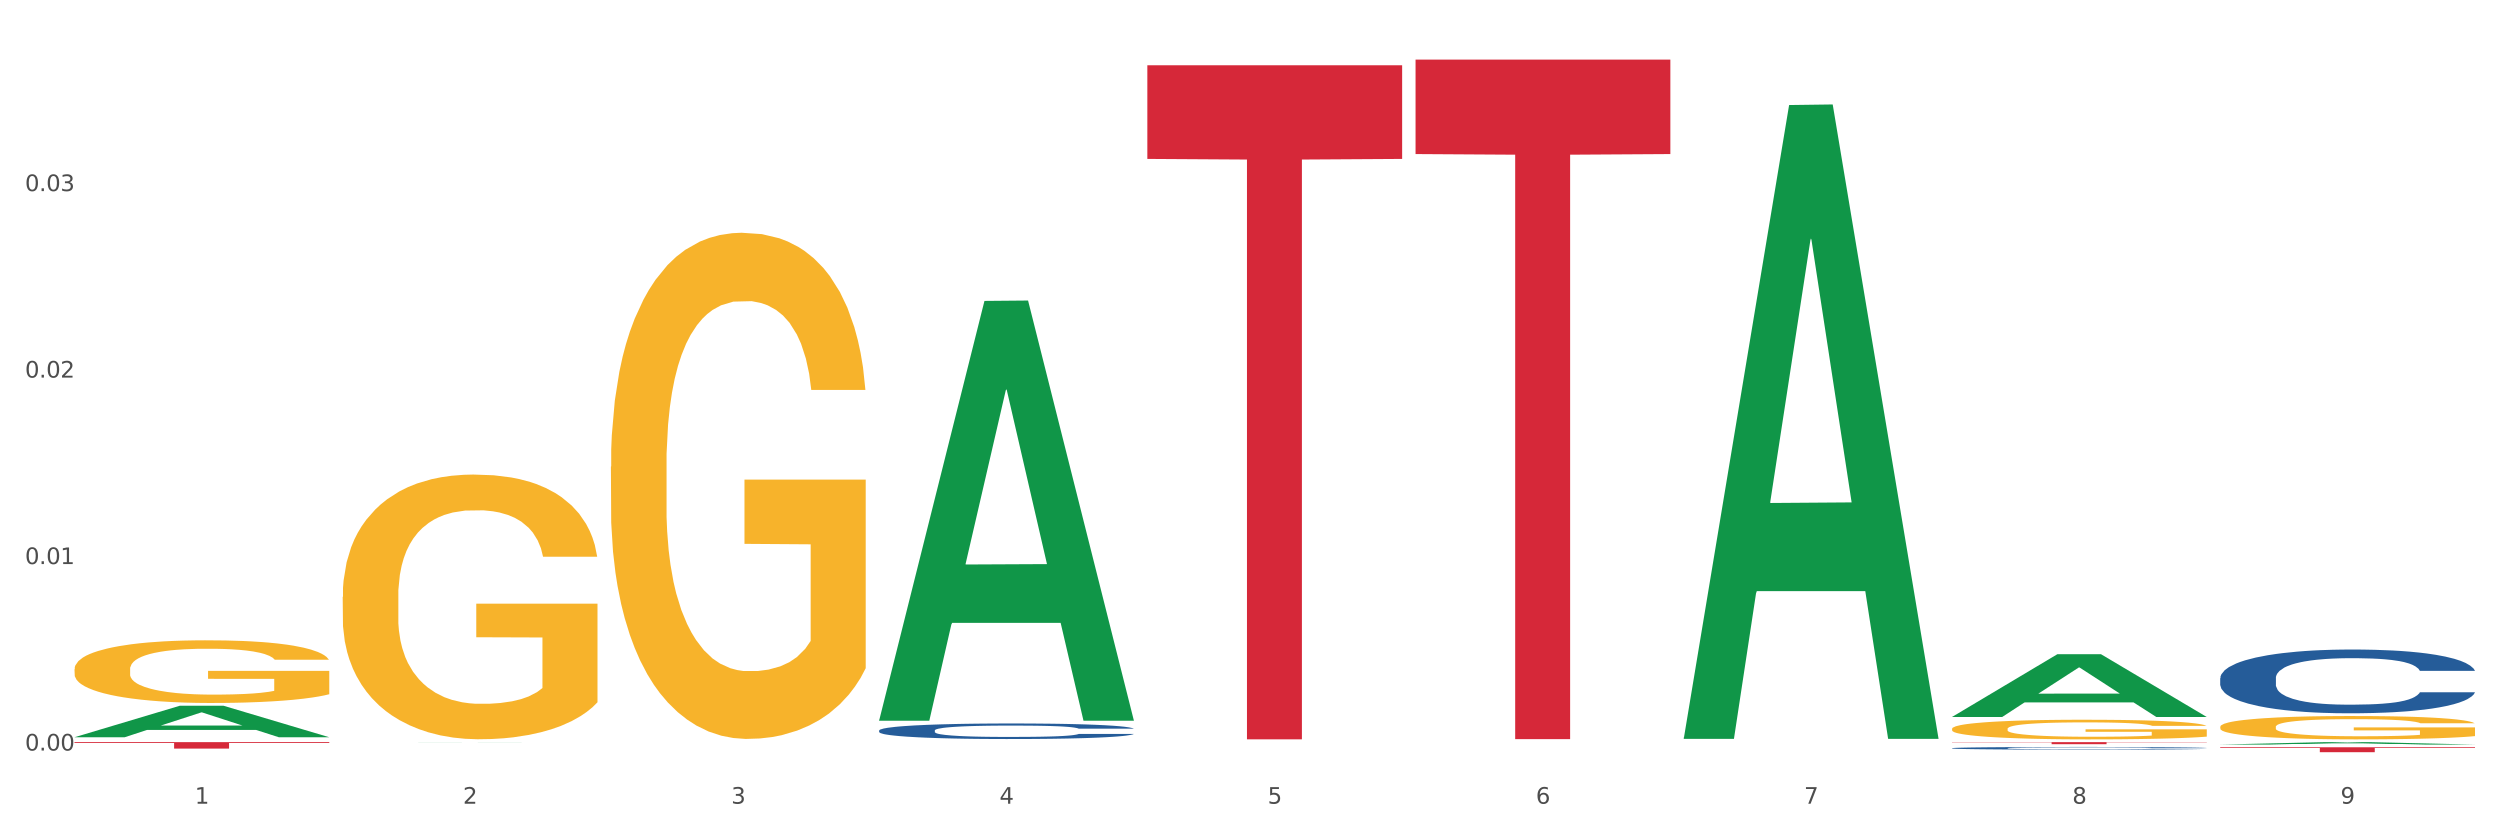
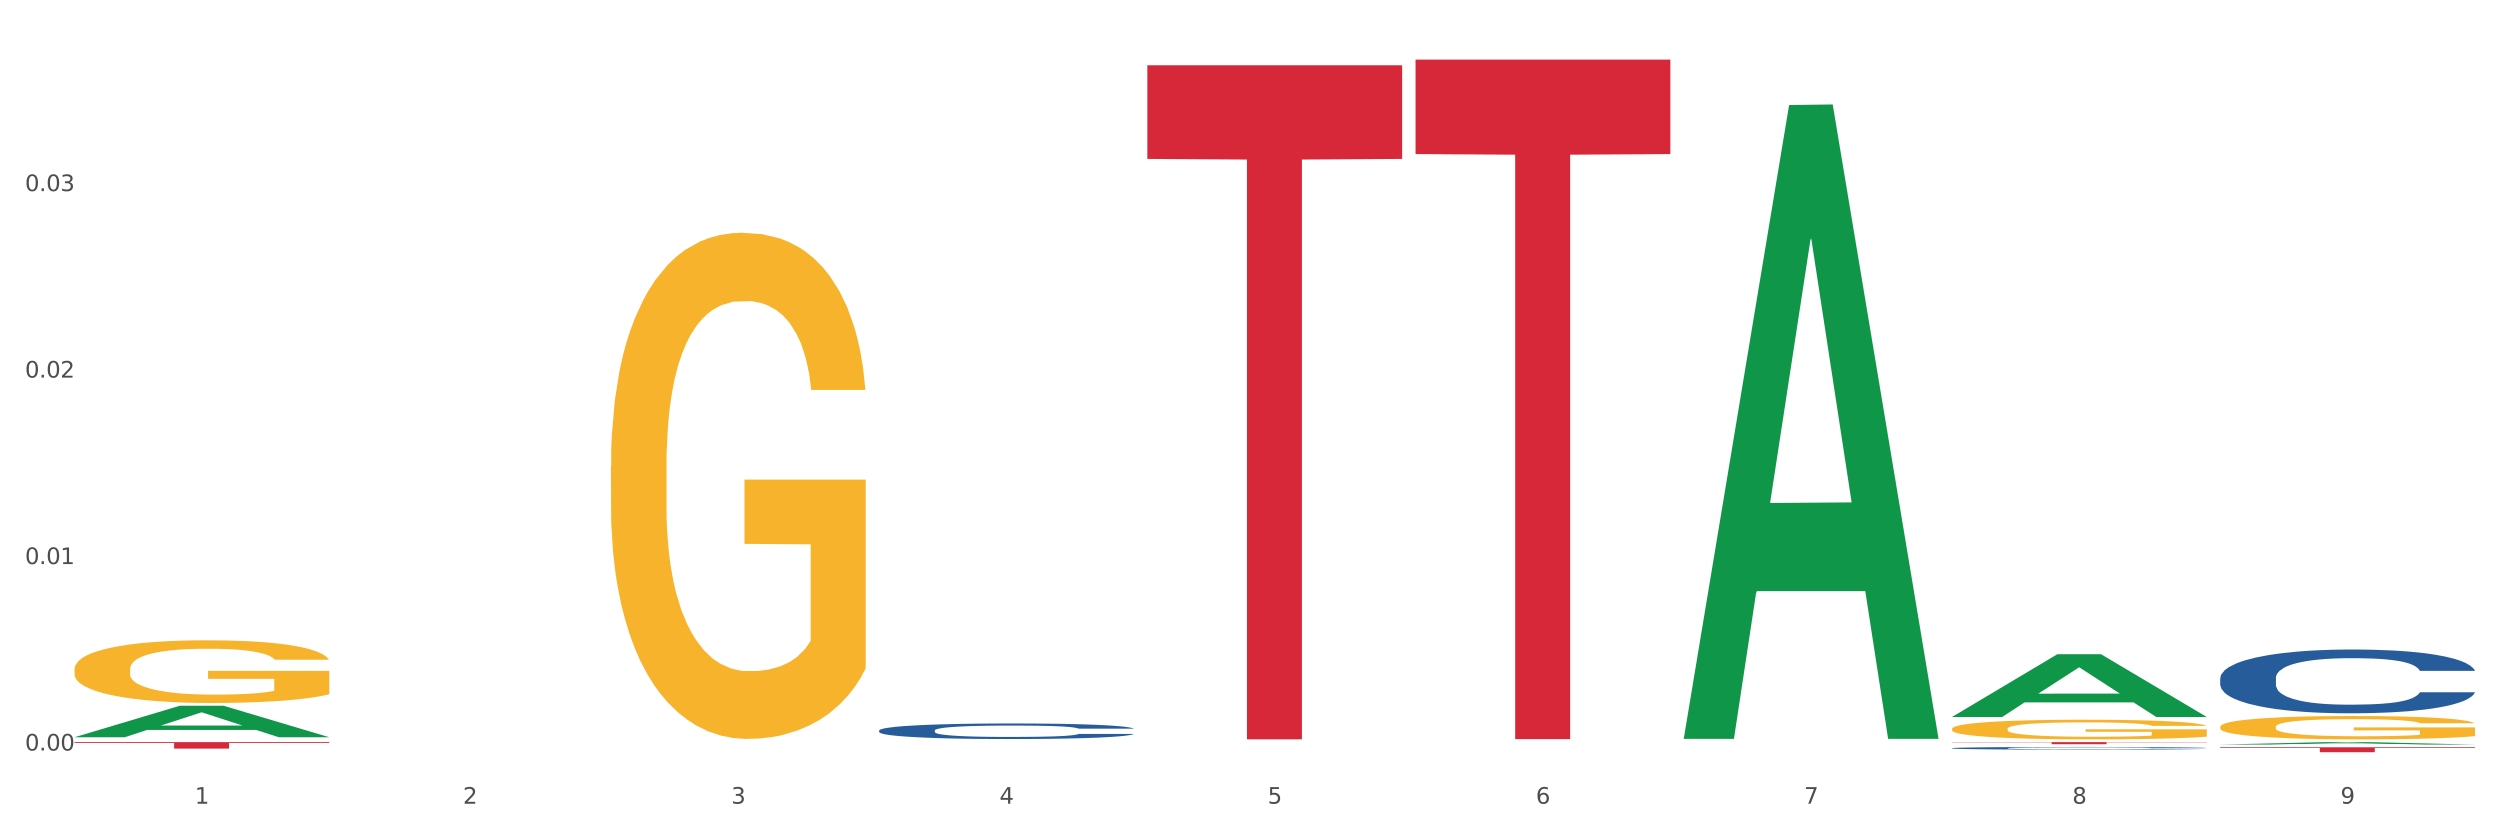
<svg xmlns="http://www.w3.org/2000/svg" xmlns:xlink="http://www.w3.org/1999/xlink" width="1080pt" height="360pt" viewBox="0 0 1080 360" version="1.1">
  <rect x="0" y="0" width="1080" height="360" fill="#333333" stroke="none" />
  <defs>
    <style type="text/css">*{stroke-linejoin: round; stroke-linecap: butt}</style>
  </defs>
  <g id="figure_1">
    <g id="patch_1">
      <path d="M 0 360  L 1080 360  L 1080 0  L 0 0  z " style="fill: #ffffff; stroke: #ffffff; stroke-linejoin: miter" />
    </g>
    <g id="axes_1">
      <g id="matplotlib.axis_1">
        <g id="xtick_1">
          <g id="text_1">
            <g style="fill: #4d4d4d" transform="translate(84.159 347.204) scale(0.096 -0.096)">
              <defs>
                <path id="DejaVuSans-31" d="M 794 531  L 1825 531  L 1825 4091  L 703 3866  L 703 4441  L 1819 4666  L 2450 4666  L 2450 531  L 3481 531  L 3481 0  L 794 0  L 794 531  z " transform="scale(0.016)" />
              </defs>
              <use xlink:href="#DejaVuSans-31" />
            </g>
          </g>
        </g>
        <g id="xtick_2">
          <g id="text_2">
            <g style="fill: #4d4d4d" transform="translate(200.027 347.204) scale(0.096 -0.096)">
              <defs>
                <path id="DejaVuSans-32" d="M 1228 531  L 3431 531  L 3431 0  L 469 0  L 469 531  Q 828 903 1448 1529  Q 2069 2156 2228 2338  Q 2531 2678 2651 2914  Q 2772 3150 2772 3378  Q 2772 3750 2511 3984  Q 2250 4219 1831 4219  Q 1534 4219 1204 4116  Q 875 4013 500 3803  L 500 4441  Q 881 4594 1212 4672  Q 1544 4750 1819 4750  Q 2544 4750 2975 4387  Q 3406 4025 3406 3419  Q 3406 3131 3298 2873  Q 3191 2616 2906 2266  Q 2828 2175 2409 1742  Q 1991 1309 1228 531  z " transform="scale(0.016)" />
              </defs>
              <use xlink:href="#DejaVuSans-32" />
            </g>
          </g>
        </g>
        <g id="xtick_3">
          <g id="text_3">
            <g style="fill: #4d4d4d" transform="translate(315.896 347.204) scale(0.096 -0.096)">
              <defs>
                <path id="DejaVuSans-33" d="M 2597 2516  Q 3050 2419 3304 2112  Q 3559 1806 3559 1356  Q 3559 666 3084 287  Q 2609 -91 1734 -91  Q 1441 -91 1130 -33  Q 819 25 488 141  L 488 750  Q 750 597 1062 519  Q 1375 441 1716 441  Q 2309 441 2620 675  Q 2931 909 2931 1356  Q 2931 1769 2642 2001  Q 2353 2234 1838 2234  L 1294 2234  L 1294 2753  L 1863 2753  Q 2328 2753 2575 2939  Q 2822 3125 2822 3475  Q 2822 3834 2567 4026  Q 2313 4219 1838 4219  Q 1578 4219 1281 4162  Q 984 4106 628 3988  L 628 4550  Q 988 4650 1302 4700  Q 1616 4750 1894 4750  Q 2613 4750 3031 4423  Q 3450 4097 3450 3541  Q 3450 3153 3228 2886  Q 3006 2619 2597 2516  z " transform="scale(0.016)" />
              </defs>
              <use xlink:href="#DejaVuSans-33" />
            </g>
          </g>
        </g>
        <g id="xtick_4">
          <g id="text_4">
            <g style="fill: #4d4d4d" transform="translate(431.765 347.204) scale(0.096 -0.096)">
              <defs>
                <path id="DejaVuSans-34" d="M 2419 4116  L 825 1625  L 2419 1625  L 2419 4116  z M 2253 4666  L 3047 4666  L 3047 1625  L 3713 1625  L 3713 1100  L 3047 1100  L 3047 0  L 2419 0  L 2419 1100  L 313 1100  L 313 1709  L 2253 4666  z " transform="scale(0.016)" />
              </defs>
              <use xlink:href="#DejaVuSans-34" />
            </g>
          </g>
        </g>
        <g id="xtick_5">
          <g id="text_5">
            <g style="fill: #4d4d4d" transform="translate(547.634 347.204) scale(0.096 -0.096)">
              <defs>
                <path id="DejaVuSans-35" d="M 691 4666  L 3169 4666  L 3169 4134  L 1269 4134  L 1269 2991  Q 1406 3038 1543 3061  Q 1681 3084 1819 3084  Q 2600 3084 3056 2656  Q 3513 2228 3513 1497  Q 3513 744 3044 326  Q 2575 -91 1722 -91  Q 1428 -91 1123 -41  Q 819 9 494 109  L 494 744  Q 775 591 1075 516  Q 1375 441 1709 441  Q 2250 441 2565 725  Q 2881 1009 2881 1497  Q 2881 1984 2565 2268  Q 2250 2553 1709 2553  Q 1456 2553 1204 2497  Q 953 2441 691 2322  L 691 4666  z " transform="scale(0.016)" />
              </defs>
              <use xlink:href="#DejaVuSans-35" />
            </g>
          </g>
        </g>
        <g id="xtick_6">
          <g id="text_6">
            <g style="fill: #4d4d4d" transform="translate(663.502 347.204) scale(0.096 -0.096)">
              <defs>
                <path id="DejaVuSans-36" d="M 2113 2584  Q 1688 2584 1439 2293  Q 1191 2003 1191 1497  Q 1191 994 1439 701  Q 1688 409 2113 409  Q 2538 409 2786 701  Q 3034 994 3034 1497  Q 3034 2003 2786 2293  Q 2538 2584 2113 2584  z M 3366 4563  L 3366 3988  Q 3128 4100 2886 4159  Q 2644 4219 2406 4219  Q 1781 4219 1451 3797  Q 1122 3375 1075 2522  Q 1259 2794 1537 2939  Q 1816 3084 2150 3084  Q 2853 3084 3261 2657  Q 3669 2231 3669 1497  Q 3669 778 3244 343  Q 2819 -91 2113 -91  Q 1303 -91 875 529  Q 447 1150 447 2328  Q 447 3434 972 4092  Q 1497 4750 2381 4750  Q 2619 4750 2861 4703  Q 3103 4656 3366 4563  z " transform="scale(0.016)" />
              </defs>
              <use xlink:href="#DejaVuSans-36" />
            </g>
          </g>
        </g>
        <g id="xtick_7">
          <g id="text_7">
            <g style="fill: #4d4d4d" transform="translate(779.371 347.204) scale(0.096 -0.096)">
              <defs>
                <path id="DejaVuSans-37" d="M 525 4666  L 3525 4666  L 3525 4397  L 1831 0  L 1172 0  L 2766 4134  L 525 4134  L 525 4666  z " transform="scale(0.016)" />
              </defs>
              <use xlink:href="#DejaVuSans-37" />
            </g>
          </g>
        </g>
        <g id="xtick_8">
          <g id="text_8">
            <g style="fill: #4d4d4d" transform="translate(895.24 347.204) scale(0.096 -0.096)">
              <defs>
                <path id="DejaVuSans-38" d="M 2034 2216  Q 1584 2216 1326 1975  Q 1069 1734 1069 1313  Q 1069 891 1326 650  Q 1584 409 2034 409  Q 2484 409 2743 651  Q 3003 894 3003 1313  Q 3003 1734 2745 1975  Q 2488 2216 2034 2216  z M 1403 2484  Q 997 2584 770 2862  Q 544 3141 544 3541  Q 544 4100 942 4425  Q 1341 4750 2034 4750  Q 2731 4750 3128 4425  Q 3525 4100 3525 3541  Q 3525 3141 3298 2862  Q 3072 2584 2669 2484  Q 3125 2378 3379 2068  Q 3634 1759 3634 1313  Q 3634 634 3220 271  Q 2806 -91 2034 -91  Q 1263 -91 848 271  Q 434 634 434 1313  Q 434 1759 690 2068  Q 947 2378 1403 2484  z M 1172 3481  Q 1172 3119 1398 2916  Q 1625 2713 2034 2713  Q 2441 2713 2670 2916  Q 2900 3119 2900 3481  Q 2900 3844 2670 4047  Q 2441 4250 2034 4250  Q 1625 4250 1398 4047  Q 1172 3844 1172 3481  z " transform="scale(0.016)" />
              </defs>
              <use xlink:href="#DejaVuSans-38" />
            </g>
          </g>
        </g>
        <g id="xtick_9">
          <g id="text_9">
            <g style="fill: #4d4d4d" transform="translate(1011.108 347.204) scale(0.096 -0.096)">
              <defs>
                <path id="DejaVuSans-39" d="M 703 97  L 703 672  Q 941 559 1184 500  Q 1428 441 1663 441  Q 2288 441 2617 861  Q 2947 1281 2994 2138  Q 2813 1869 2534 1725  Q 2256 1581 1919 1581  Q 1219 1581 811 2004  Q 403 2428 403 3163  Q 403 3881 828 4315  Q 1253 4750 1959 4750  Q 2769 4750 3195 4129  Q 3622 3509 3622 2328  Q 3622 1225 3098 567  Q 2575 -91 1691 -91  Q 1453 -91 1209 -44  Q 966 3 703 97  z M 1959 2075  Q 2384 2075 2632 2365  Q 2881 2656 2881 3163  Q 2881 3666 2632 3958  Q 2384 4250 1959 4250  Q 1534 4250 1286 3958  Q 1038 3666 1038 3163  Q 1038 2656 1286 2365  Q 1534 2075 1959 2075  z " transform="scale(0.016)" />
              </defs>
              <use xlink:href="#DejaVuSans-39" />
            </g>
          </g>
        </g>
        <g id="xtick_10" />
        <g id="xtick_11" />
        <g id="xtick_12" />
        <g id="xtick_13" />
        <g id="xtick_14" />
        <g id="xtick_15" />
        <g id="xtick_16" />
        <g id="xtick_17" />
      </g>
      <g id="matplotlib.axis_2">
        <g id="ytick_1">
          <g id="text_10">
            <g style="fill: #4d4d4d" transform="translate(10.8 324.235) scale(0.096 -0.096)">
              <defs>
                <path id="DejaVuSans-30" d="M 2034 4250  Q 1547 4250 1301 3770  Q 1056 3291 1056 2328  Q 1056 1369 1301 889  Q 1547 409 2034 409  Q 2525 409 2770 889  Q 3016 1369 3016 2328  Q 3016 3291 2770 3770  Q 2525 4250 2034 4250  z M 2034 4750  Q 2819 4750 3233 4129  Q 3647 3509 3647 2328  Q 3647 1150 3233 529  Q 2819 -91 2034 -91  Q 1250 -91 836 529  Q 422 1150 422 2328  Q 422 3509 836 4129  Q 1250 4750 2034 4750  z " transform="scale(0.016)" />
                <path id="DejaVuSans-2e" d="M 684 794  L 1344 794  L 1344 0  L 684 0  L 684 794  z " transform="scale(0.016)" />
              </defs>
              <use xlink:href="#DejaVuSans-30" />
              <use xlink:href="#DejaVuSans-2e" transform="translate(63.623 0)" />
              <use xlink:href="#DejaVuSans-30" transform="translate(95.41 0)" />
              <use xlink:href="#DejaVuSans-30" transform="translate(159.033 0)" />
            </g>
          </g>
        </g>
        <g id="ytick_2">
          <g id="text_11">
            <g style="fill: #4d4d4d" transform="translate(10.8 243.677) scale(0.096 -0.096)">
              <use xlink:href="#DejaVuSans-30" />
              <use xlink:href="#DejaVuSans-2e" transform="translate(63.623 0)" />
              <use xlink:href="#DejaVuSans-30" transform="translate(95.41 0)" />
              <use xlink:href="#DejaVuSans-31" transform="translate(159.033 0)" />
            </g>
          </g>
        </g>
        <g id="ytick_3">
          <g id="text_12">
            <g style="fill: #4d4d4d" transform="translate(10.8 163.12) scale(0.096 -0.096)">
              <use xlink:href="#DejaVuSans-30" />
              <use xlink:href="#DejaVuSans-2e" transform="translate(63.623 0)" />
              <use xlink:href="#DejaVuSans-30" transform="translate(95.41 0)" />
              <use xlink:href="#DejaVuSans-32" transform="translate(159.033 0)" />
            </g>
          </g>
        </g>
        <g id="ytick_4">
          <g id="text_13">
            <g style="fill: #4d4d4d" transform="translate(10.8 82.562) scale(0.096 -0.096)">
              <use xlink:href="#DejaVuSans-30" />
              <use xlink:href="#DejaVuSans-2e" transform="translate(63.623 0)" />
              <use xlink:href="#DejaVuSans-30" transform="translate(95.41 0)" />
              <use xlink:href="#DejaVuSans-33" transform="translate(159.033 0)" />
            </g>
          </g>
        </g>
        <g id="ytick_5" />
        <g id="ytick_6" />
        <g id="ytick_7" />
        <g id="ytick_8" />
      </g>
      <g id="PolyCollection_1">
        <path d="M 32.175 318.47  L 32.288 318.457  L 77.68 304.883  L 96.518 304.87  L 142.25 318.495  L 120.462 318.495  L 110.589 315.323  L 63.722 315.323  L 63.382 315.374  L 53.85 318.495  L 32.175 318.495  L 32.175 318.47  L 69.623 313.429  L 104.689 313.416  L 87.326 307.774  L 87.099 307.749  L 86.872 307.787  L 69.51 313.416  L 69.623 313.429  L 32.175 318.47  z " clip-path="url(#p5bbc7c3bd9)" style="fill: #109648" />
        <path d="M 263.912 201.595  L 264.042 201.395  L 264.042 194.206  L 264.302 188.015  L 265.602 173.037  L 267.551 160.655  L 268.981 154.065  L 270.41 148.673  L 272.1 143.281  L 274.179 137.689  L 277.948 129.501  L 280.287 125.307  L 283.146 120.914  L 288.345 114.523  L 292.114 110.929  L 296.012 107.933  L 302.38 104.338  L 306.539 102.741  L 310.958 101.542  L 316.286 100.744  L 320.315 100.544  L 329.152 101.143  L 336.689 102.94  L 340.328 104.338  L 345.007 106.735  L 347.476 108.332  L 351.505 111.528  L 355.663 115.721  L 358.523 119.316  L 362.811 126.106  L 366.06 132.896  L 369.049 141.284  L 370.609 147.075  L 371.778 152.467  L 372.818 158.658  L 373.858 168.444  L 350.465 168.444  L 349.555 161.454  L 348.126 154.864  L 346.047 148.473  L 344.227 144.479  L 341.108 139.486  L 338.249 136.291  L 335.26 133.895  L 331.621 131.898  L 328.762 130.899  L 324.733 130.1  L 316.806 130.3  L 311.477 131.898  L 307.839 133.895  L 305.499 135.692  L 303.42 137.689  L 301.081 140.485  L 298.352 144.679  L 296.402 148.473  L 294.453 153.266  L 292.893 158.059  L 291.464 163.651  L 290.294 169.642  L 289.384 175.833  L 288.605 183.421  L 287.955 196.003  L 287.955 223.363  L 288.215 229.553  L 288.865 237.741  L 289.644 243.932  L 290.944 251.321  L 292.114 256.314  L 294.323 263.503  L 296.792 269.494  L 298.741 273.289  L 300.691 276.484  L 304.07 280.878  L 307.839 284.472  L 311.088 286.669  L 315.506 288.666  L 318.495 289.465  L 321.094 289.864  L 327.462 289.864  L 332.011 289.265  L 337.079 287.867  L 340.978 286.07  L 344.227 283.873  L 347.866 280.278  L 350.205 276.883  L 350.205 235.145  L 321.614 234.945  L 321.614 207.186  L 373.988 207.186  L 373.988 288.666  L 371.778 292.86  L 369.309 296.654  L 366.71 300.049  L 362.811 304.243  L 358.133 308.237  L 353.974 311.033  L 349.555 313.429  L 344.357 315.626  L 337.599 317.623  L 333.44 318.422  L 328.242 319.021  L 322.134 319.221  L 316.806 318.822  L 311.607 317.823  L 306.149 316.026  L 300.821 313.429  L 296.792 310.833  L 292.763 307.638  L 288.475 303.444  L 285.096 299.45  L 282.497 295.855  L 279.637 291.262  L 276.518 285.271  L 274.179 279.879  L 272.1 274.287  L 269.891 267.098  L 268.331 260.907  L 266.772 253.119  L 265.862 247.327  L 264.822 238.34  L 264.042 225.759  L 263.912 201.595  z " clip-path="url(#p5bbc7c3bd9)" style="fill: #f7b32b" />
        <path d="M 843.256 314.847  L 843.386 314.839  L 843.386 314.561  L 843.646 314.321  L 844.945 313.74  L 846.895 313.26  L 848.324 313.004  L 849.754 312.795  L 851.443 312.586  L 853.523 312.369  L 857.292 312.051  L 859.631 311.889  L 862.49 311.718  L 867.688 311.471  L 871.457 311.331  L 875.356 311.215  L 881.724 311.076  L 885.883 311.014  L 890.301 310.967  L 895.629 310.936  L 899.658 310.928  L 908.495 310.952  L 916.033 311.021  L 919.672 311.076  L 924.35 311.169  L 926.82 311.23  L 930.848 311.354  L 935.007 311.517  L 937.866 311.656  L 942.155 311.92  L 945.404 312.183  L 948.393 312.508  L 949.952 312.733  L 951.122 312.942  L 952.162 313.182  L 953.201 313.562  L 929.809 313.562  L 928.899 313.291  L 927.469 313.035  L 925.39 312.787  L 923.571 312.632  L 920.452 312.439  L 917.593 312.315  L 914.604 312.222  L 910.965 312.144  L 908.106 312.106  L 904.077 312.075  L 896.149 312.082  L 890.821 312.144  L 887.182 312.222  L 884.843 312.291  L 882.764 312.369  L 880.424 312.477  L 877.695 312.64  L 875.746 312.787  L 873.796 312.973  L 872.237 313.159  L 870.807 313.376  L 869.638 313.608  L 868.728 313.848  L 867.948 314.142  L 867.298 314.63  L 867.298 315.691  L 867.558 315.931  L 868.208 316.249  L 868.988 316.489  L 870.287 316.776  L 871.457 316.969  L 873.666 317.248  L 876.136 317.48  L 878.085 317.628  L 880.034 317.751  L 883.413 317.922  L 887.182 318.061  L 890.431 318.146  L 894.85 318.224  L 897.839 318.255  L 900.438 318.27  L 906.806 318.27  L 911.355 318.247  L 916.423 318.193  L 920.322 318.123  L 923.571 318.038  L 927.21 317.899  L 929.549 317.767  L 929.549 316.148  L 900.958 316.141  L 900.958 315.064  L 953.331 315.064  L 953.331 318.224  L 951.122 318.386  L 948.653 318.534  L 946.054 318.665  L 942.155 318.828  L 937.476 318.983  L 933.318 319.091  L 928.899 319.184  L 923.701 319.269  L 916.943 319.347  L 912.784 319.378  L 907.586 319.401  L 901.478 319.409  L 896.149 319.393  L 890.951 319.355  L 885.493 319.285  L 880.164 319.184  L 876.136 319.084  L 872.107 318.96  L 867.818 318.797  L 864.439 318.642  L 861.84 318.503  L 858.981 318.325  L 855.862 318.092  L 853.523 317.883  L 851.443 317.666  L 849.234 317.387  L 847.675 317.147  L 846.115 316.845  L 845.205 316.621  L 844.166 316.272  L 843.386 315.784  L 843.256 314.847  z " clip-path="url(#p5bbc7c3bd9)" style="fill: #f7b32b" />
        <path d="M 959.125 313.982  L 959.255 313.973  L 959.255 313.641  L 959.515 313.355  L 960.814 312.664  L 962.764 312.093  L 964.193 311.789  L 965.623 311.54  L 967.312 311.292  L 969.391 311.034  L 973.16 310.656  L 975.5 310.462  L 978.359 310.26  L 983.557 309.965  L 987.326 309.799  L 991.225 309.661  L 997.593 309.495  L 1001.751 309.421  L 1006.17 309.366  L 1011.498 309.329  L 1015.527 309.32  L 1024.364 309.347  L 1031.902 309.43  L 1035.541 309.495  L 1040.219 309.605  L 1042.688 309.679  L 1046.717 309.827  L 1050.876 310.02  L 1053.735 310.186  L 1058.024 310.499  L 1061.273 310.812  L 1064.262 311.199  L 1065.821 311.467  L 1066.991 311.715  L 1068.03 312.001  L 1069.07 312.452  L 1045.677 312.452  L 1044.768 312.13  L 1043.338 311.826  L 1041.259 311.531  L 1039.439 311.347  L 1036.32 311.117  L 1033.461 310.969  L 1030.472 310.859  L 1026.833 310.766  L 1023.974 310.72  L 1019.946 310.683  L 1012.018 310.693  L 1006.69 310.766  L 1003.051 310.859  L 1000.712 310.941  L 998.632 311.034  L 996.293 311.163  L 993.564 311.356  L 991.614 311.531  L 989.665 311.752  L 988.106 311.973  L 986.676 312.231  L 985.506 312.508  L 984.597 312.793  L 983.817 313.144  L 983.167 313.724  L 983.167 314.986  L 983.427 315.272  L 984.077 315.65  L 984.857 315.935  L 986.156 316.276  L 987.326 316.506  L 989.535 316.838  L 992.004 317.115  L 993.954 317.29  L 995.903 317.437  L 999.282 317.64  L 1003.051 317.806  L 1006.3 317.907  L 1010.718 317.999  L 1013.708 318.036  L 1016.307 318.054  L 1022.675 318.054  L 1027.223 318.027  L 1032.292 317.962  L 1036.19 317.879  L 1039.439 317.778  L 1043.078 317.612  L 1045.418 317.455  L 1045.418 315.53  L 1016.827 315.521  L 1016.827 314.24  L 1069.2 314.24  L 1069.2 317.999  L 1066.991 318.193  L 1064.521 318.368  L 1061.922 318.524  L 1058.024 318.718  L 1053.345 318.902  L 1049.186 319.031  L 1044.768 319.142  L 1039.569 319.243  L 1032.811 319.335  L 1028.653 319.372  L 1023.454 319.4  L 1017.346 319.409  L 1012.018 319.39  L 1006.82 319.344  L 1001.361 319.261  L 996.033 319.142  L 992.004 319.022  L 987.976 318.874  L 983.687 318.681  L 980.308 318.497  L 977.709 318.331  L 974.85 318.119  L 971.731 317.842  L 969.391 317.594  L 967.312 317.336  L 965.103 317.004  L 963.543 316.718  L 961.984 316.359  L 961.074 316.092  L 960.034 315.677  L 959.255 315.097  L 959.125 313.982  z " clip-path="url(#p5bbc7c3bd9)" style="fill: #f7b32b" />
        <path d="M 959.125 292.97  L 959.255 292.945  L 959.255 292.241  L 959.645 291.285  L 961.076 289.524  L 962.898 288.19  L 966.021 286.631  L 967.712 285.977  L 969.924 285.247  L 974.478 284.065  L 979.683 283.058  L 983.326 282.505  L 986.058 282.153  L 992.173 281.524  L 995.686 281.247  L 999.33 281.021  L 1002.452 280.87  L 1007.657 280.693  L 1011.82 280.618  L 1016.635 280.593  L 1020.668 280.618  L 1026.003 280.719  L 1033.809 281.021  L 1036.802 281.197  L 1040.835 281.499  L 1044.999 281.901  L 1048.382 282.304  L 1052.285 282.882  L 1056.319 283.637  L 1060.222 284.593  L 1062.955 285.473  L 1065.167 286.404  L 1067.118 287.536  L 1068.549 288.769  L 1069.2 289.801  L 1045.389 289.801  L 1044.739 288.87  L 1043.438 287.863  L 1042.137 287.184  L 1040.705 286.631  L 1038.493 286.002  L 1036.542 285.599  L 1033.289 285.121  L 1030.296 284.819  L 1027.824 284.643  L 1024.832 284.492  L 1018.456 284.341  L 1013.902 284.341  L 1011.04 284.392  L 1007.527 284.517  L 1004.534 284.694  L 1001.021 284.995  L 998.289 285.322  L 995.556 285.75  L 993.995 286.052  L 991.653 286.606  L 990.092 287.058  L 988.01 287.838  L 986.839 288.392  L 984.757 289.826  L 983.846 290.882  L 983.456 291.612  L 983.196 292.417  L 983.196 296.342  L 983.976 298.103  L 984.627 298.857  L 985.668 299.713  L 987.619 300.82  L 990.482 301.901  L 993.474 302.681  L 995.947 303.159  L 998.289 303.512  L 1000.631 303.788  L 1003.493 304.04  L 1005.835 304.191  L 1009.348 304.342  L 1013.512 304.417  L 1016.765 304.417  L 1023.4 304.291  L 1026.393 304.166  L 1029.255 303.99  L 1032.378 303.713  L 1034.85 303.411  L 1036.282 303.184  L 1038.624 302.706  L 1040.445 302.203  L 1042.006 301.625  L 1043.047 301.122  L 1044.218 300.367  L 1045.129 299.511  L 1045.389 299.059  L 1069.2 299.059  L 1068.68 299.964  L 1067.769 300.845  L 1065.947 302.027  L 1064.516 302.706  L 1062.304 303.537  L 1059.962 304.241  L 1056.709 305.021  L 1053.717 305.6  L 1050.594 306.103  L 1047.211 306.556  L 1041.096 307.185  L 1038.884 307.361  L 1034.2 307.663  L 1030.557 307.839  L 1025.222 308.015  L 1019.757 308.115  L 1014.032 308.141  L 1008.958 308.09  L 1003.363 307.939  L 999.85 307.788  L 995.947 307.562  L 991.393 307.21  L 987.099 306.782  L 983.065 306.279  L 979.292 305.7  L 975.779 305.046  L 971.225 303.964  L 967.842 302.908  L 965.37 301.927  L 963.679 301.096  L 961.987 300.04  L 961.076 299.31  L 959.645 297.549  L 959.125 295.914  L 959.125 292.97  z " clip-path="url(#p5bbc7c3bd9)" style="fill: #255c99" />
        <path d="M 843.256 323.209  L 843.386 323.208  L 843.386 323.178  L 843.776 323.138  L 845.208 323.064  L 847.029 323.007  L 850.152 322.942  L 851.843 322.914  L 854.055 322.883  L 858.609 322.833  L 863.814 322.791  L 867.457 322.768  L 870.189 322.753  L 876.305 322.726  L 879.818 322.715  L 883.461 322.705  L 886.584 322.699  L 891.788 322.691  L 895.952 322.688  L 900.766 322.687  L 904.799 322.688  L 910.134 322.692  L 917.941 322.705  L 920.933 322.713  L 924.967 322.725  L 929.13 322.742  L 932.513 322.759  L 936.417 322.784  L 940.45 322.815  L 944.354 322.856  L 947.086 322.893  L 949.298 322.932  L 951.249 322.98  L 952.681 323.032  L 953.331 323.075  L 929.521 323.075  L 928.87 323.036  L 927.569 322.994  L 926.268 322.965  L 924.837 322.942  L 922.625 322.915  L 920.673 322.898  L 917.42 322.878  L 914.428 322.865  L 911.955 322.858  L 908.963 322.852  L 902.587 322.845  L 898.033 322.845  L 895.171 322.847  L 891.658 322.853  L 888.665 322.86  L 885.152 322.873  L 882.42 322.887  L 879.688 322.905  L 878.126 322.917  L 875.784 322.941  L 874.223 322.96  L 872.141 322.993  L 870.97 323.016  L 868.888 323.076  L 867.977 323.121  L 867.587 323.152  L 867.327 323.186  L 867.327 323.351  L 868.108 323.426  L 868.758 323.457  L 869.799 323.493  L 871.751 323.54  L 874.613 323.586  L 877.606 323.619  L 880.078 323.639  L 882.42 323.654  L 884.762 323.665  L 887.624 323.676  L 889.966 323.682  L 893.479 323.689  L 897.643 323.692  L 900.896 323.692  L 907.532 323.687  L 910.524 323.681  L 913.387 323.674  L 916.509 323.662  L 918.982 323.649  L 920.413 323.64  L 922.755 323.62  L 924.576 323.598  L 926.138 323.574  L 927.179 323.553  L 928.35 323.521  L 929.26 323.485  L 929.521 323.466  L 953.331 323.466  L 952.811 323.504  L 951.9 323.541  L 950.078 323.591  L 948.647 323.62  L 946.435 323.655  L 944.093 323.684  L 940.84 323.717  L 937.848 323.742  L 934.725 323.763  L 931.342 323.782  L 925.227 323.809  L 923.015 323.816  L 918.331 323.829  L 914.688 323.836  L 909.353 323.844  L 903.888 323.848  L 898.164 323.849  L 893.089 323.847  L 887.494 323.84  L 883.981 323.834  L 880.078 323.824  L 875.524 323.81  L 871.23 323.792  L 867.197 323.77  L 863.423 323.746  L 859.91 323.718  L 855.356 323.673  L 851.974 323.628  L 849.501 323.587  L 847.81 323.552  L 846.118 323.507  L 845.208 323.476  L 843.776 323.402  L 843.256 323.333  L 843.256 323.209  z " clip-path="url(#p5bbc7c3bd9)" style="fill: #255c99" />
        <path d="M 379.781 315.561  L 379.911 315.555  L 379.911 315.383  L 380.302 315.15  L 381.733 314.72  L 383.554 314.395  L 386.677 314.014  L 388.369 313.855  L 390.58 313.677  L 395.134 313.388  L 400.339 313.143  L 403.982 313.008  L 406.714 312.922  L 412.83 312.768  L 416.343 312.701  L 419.986 312.645  L 423.109 312.609  L 428.313 312.566  L 432.477 312.547  L 437.291 312.541  L 441.324 312.547  L 446.659 312.572  L 454.466 312.645  L 457.458 312.688  L 461.492 312.762  L 465.655 312.86  L 469.038 312.958  L 472.942 313.1  L 476.975 313.284  L 480.879 313.517  L 483.611 313.732  L 485.823 313.959  L 487.775 314.235  L 489.206 314.536  L 489.856 314.788  L 466.046 314.788  L 465.395 314.561  L 464.094 314.315  L 462.793 314.149  L 461.362 314.014  L 459.15 313.861  L 457.198 313.763  L 453.945 313.646  L 450.953 313.572  L 448.481 313.529  L 445.488 313.493  L 439.113 313.456  L 434.559 313.456  L 431.696 313.468  L 428.183 313.499  L 425.19 313.542  L 421.677 313.615  L 418.945 313.695  L 416.213 313.799  L 414.651 313.873  L 412.309 314.008  L 410.748 314.119  L 408.666 314.309  L 407.495 314.444  L 405.413 314.794  L 404.503 315.052  L 404.112 315.23  L 403.852 315.426  L 403.852 316.384  L 404.633 316.813  L 405.283 316.998  L 406.324 317.206  L 408.276 317.476  L 411.138 317.74  L 414.131 317.931  L 416.603 318.047  L 418.945 318.133  L 421.287 318.201  L 424.15 318.262  L 426.492 318.299  L 430.005 318.336  L 434.168 318.354  L 437.421 318.354  L 444.057 318.323  L 447.049 318.293  L 449.912 318.25  L 453.035 318.182  L 455.507 318.109  L 456.938 318.053  L 459.28 317.937  L 461.102 317.814  L 462.663 317.673  L 463.704 317.55  L 464.875 317.366  L 465.786 317.157  L 466.046 317.047  L 489.856 317.047  L 489.336 317.268  L 488.425 317.482  L 486.604 317.771  L 485.172 317.937  L 482.96 318.139  L 480.618 318.311  L 477.366 318.501  L 474.373 318.643  L 471.25 318.765  L 467.867 318.876  L 461.752 319.029  L 459.54 319.072  L 454.856 319.146  L 451.213 319.189  L 445.878 319.232  L 440.414 319.257  L 434.689 319.263  L 429.614 319.25  L 424.019 319.214  L 420.506 319.177  L 416.603 319.121  L 412.049 319.036  L 407.755 318.931  L 403.722 318.808  L 399.949 318.667  L 396.436 318.508  L 391.882 318.244  L 388.499 317.986  L 386.027 317.746  L 384.335 317.544  L 382.644 317.286  L 381.733 317.108  L 380.302 316.678  L 379.781 316.279  L 379.781 315.561  z " clip-path="url(#p5bbc7c3bd9)" style="fill: #255c99" />
        <path d="M 32.175 320.588  L 142.25 320.588  L 142.25 320.977  L 98.951 320.98  L 98.951 323.388  L 75.214 323.388  L 75.214 320.98  L 32.175 320.977  L 32.175 320.591  L 32.175 320.588  z " clip-path="url(#p5bbc7c3bd9)" style="fill: #d62839" />
        <path d="M 495.65 28.182  L 605.725 28.182  L 605.725 68.651  L 562.425 68.924  L 562.425 319.394  L 538.689 319.394  L 538.689 68.924  L 495.65 68.651  L 495.65 28.455  L 495.65 28.182  z " clip-path="url(#p5bbc7c3bd9)" style="fill: #d62839" />
        <path d="M 611.519 25.759  L 721.594 25.759  L 721.594 66.553  L 678.294 66.828  L 678.294 319.305  L 654.557 319.305  L 654.557 66.828  L 611.519 66.553  L 611.519 26.035  L 611.519 25.759  z " clip-path="url(#p5bbc7c3bd9)" style="fill: #d62839" />
        <path d="M 843.256 320.588  L 953.331 320.588  L 953.331 320.716  L 910.032 320.717  L 910.032 321.508  L 886.295 321.508  L 886.295 320.717  L 843.256 320.716  L 843.256 320.589  L 843.256 320.588  z " clip-path="url(#p5bbc7c3bd9)" style="fill: #d62839" />
        <path d="M 959.125 322.833  L 1069.2 322.833  L 1069.2 323.127  L 1025.9 323.129  L 1025.9 324.95  L 1002.164 324.95  L 1002.164 323.129  L 959.125 323.127  L 959.125 322.835  L 959.125 322.833  z " clip-path="url(#p5bbc7c3bd9)" style="fill: #d62839" />
-         <path d="M 148.044 257.847  L 148.174 257.743  L 148.174 253.983  L 148.434 250.745  L 149.733 242.913  L 151.683 236.438  L 153.112 232.991  L 154.542 230.172  L 156.231 227.352  L 158.31 224.428  L 162.079 220.146  L 164.419 217.953  L 167.278 215.655  L 172.476 212.313  L 176.245 210.433  L 180.144 208.867  L 186.512 206.987  L 190.67 206.152  L 195.089 205.525  L 200.417 205.107  L 204.446 205.003  L 213.283 205.316  L 220.821 206.256  L 224.46 206.987  L 229.138 208.24  L 231.607 209.076  L 235.636 210.747  L 239.795 212.94  L 242.654 214.82  L 246.943 218.37  L 250.191 221.921  L 253.181 226.308  L 254.74 229.336  L 255.91 232.156  L 256.949 235.393  L 257.989 240.511  L 234.596 240.511  L 233.687 236.856  L 232.257 233.409  L 230.178 230.067  L 228.358 227.979  L 225.239 225.368  L 222.38 223.697  L 219.391 222.443  L 215.752 221.399  L 212.893 220.877  L 208.865 220.459  L 200.937 220.564  L 195.609 221.399  L 191.97 222.443  L 189.631 223.383  L 187.551 224.428  L 185.212 225.89  L 182.483 228.083  L 180.533 230.067  L 178.584 232.574  L 177.025 235.08  L 175.595 238.004  L 174.425 241.137  L 173.516 244.375  L 172.736 248.343  L 172.086 254.923  L 172.086 269.231  L 172.346 272.468  L 172.996 276.75  L 173.776 279.987  L 175.075 283.852  L 176.245 286.462  L 178.454 290.222  L 180.923 293.355  L 182.873 295.339  L 184.822 297.01  L 188.201 299.308  L 191.97 301.188  L 195.219 302.337  L 199.637 303.381  L 202.626 303.799  L 205.226 304.008  L 211.594 304.008  L 216.142 303.694  L 221.211 302.963  L 225.109 302.023  L 228.358 300.875  L 231.997 298.995  L 234.336 297.219  L 234.336 275.392  L 205.746 275.288  L 205.746 260.771  L 258.119 260.771  L 258.119 303.381  L 255.91 305.574  L 253.44 307.558  L 250.841 309.334  L 246.943 311.527  L 242.264 313.616  L 238.105 315.078  L 233.687 316.331  L 228.488 317.48  L 221.73 318.524  L 217.572 318.942  L 212.373 319.255  L 206.265 319.36  L 200.937 319.151  L 195.739 318.629  L 190.28 317.689  L 184.952 316.331  L 180.923 314.973  L 176.895 313.302  L 172.606 311.109  L 169.227 309.021  L 166.628 307.141  L 163.769 304.739  L 160.65 301.606  L 158.31 298.786  L 156.231 295.862  L 154.022 292.102  L 152.462 288.864  L 150.903 284.791  L 149.993 281.763  L 148.953 277.063  L 148.174 270.484  L 148.044 257.847  z " clip-path="url(#p5bbc7c3bd9)" style="fill: #f7b32b" />
        <path d="M 32.175 289.124  L 32.305 289.099  L 32.305 288.209  L 32.565 287.442  L 33.864 285.587  L 35.814 284.053  L 37.243 283.237  L 38.673 282.57  L 40.362 281.902  L 42.442 281.209  L 46.211 280.195  L 48.55 279.676  L 51.409 279.132  L 56.607 278.34  L 60.376 277.895  L 64.275 277.524  L 70.643 277.079  L 74.802 276.881  L 79.22 276.733  L 84.548 276.634  L 88.577 276.609  L 97.414 276.683  L 104.952 276.906  L 108.591 277.079  L 113.269 277.376  L 115.739 277.574  L 119.767 277.969  L 123.926 278.489  L 126.785 278.934  L 131.074 279.775  L 134.323 280.616  L 137.312 281.654  L 138.871 282.372  L 140.041 283.039  L 141.081 283.806  L 142.12 285.018  L 118.728 285.018  L 117.818 284.152  L 116.388 283.336  L 114.309 282.545  L 112.49 282.05  L 109.371 281.432  L 106.512 281.036  L 103.522 280.739  L 99.884 280.492  L 97.025 280.368  L 92.996 280.269  L 85.068 280.294  L 79.74 280.492  L 76.101 280.739  L 73.762 280.962  L 71.683 281.209  L 69.343 281.556  L 66.614 282.075  L 64.665 282.545  L 62.715 283.138  L 61.156 283.732  L 59.726 284.424  L 58.557 285.166  L 57.647 285.933  L 56.867 286.873  L 56.217 288.431  L 56.217 291.819  L 56.477 292.586  L 57.127 293.6  L 57.907 294.367  L 59.206 295.282  L 60.376 295.9  L 62.585 296.791  L 65.055 297.533  L 67.004 298.003  L 68.953 298.398  L 72.332 298.942  L 76.101 299.388  L 79.35 299.66  L 83.769 299.907  L 86.758 300.006  L 89.357 300.055  L 95.725 300.055  L 100.274 299.981  L 105.342 299.808  L 109.241 299.585  L 112.49 299.313  L 116.129 298.868  L 118.468 298.448  L 118.468 293.279  L 89.877 293.254  L 89.877 289.816  L 142.25 289.816  L 142.25 299.907  L 140.041 300.426  L 137.572 300.896  L 134.973 301.317  L 131.074 301.836  L 126.395 302.331  L 122.237 302.677  L 117.818 302.974  L 112.62 303.246  L 105.862 303.493  L 101.703 303.592  L 96.505 303.666  L 90.397 303.691  L 85.068 303.642  L 79.87 303.518  L 74.412 303.295  L 69.083 302.974  L 65.055 302.652  L 61.026 302.257  L 56.737 301.737  L 53.358 301.242  L 50.759 300.797  L 47.9 300.228  L 44.781 299.486  L 42.442 298.819  L 40.362 298.126  L 38.153 297.236  L 36.594 296.469  L 35.034 295.505  L 34.124 294.787  L 33.085 293.674  L 32.305 292.116  L 32.175 289.124  z " clip-path="url(#p5bbc7c3bd9)" style="fill: #f7b32b" />
-         <path d="M 148.044 320.641  L 148.157 320.641  L 193.549 320.607  L 212.387 320.607  L 258.119 320.641  L 236.331 320.641  L 226.458 320.633  L 179.591 320.633  L 179.251 320.633  L 169.718 320.641  L 148.044 320.641  L 148.044 320.641  L 185.492 320.629  L 220.557 320.628  L 203.195 320.614  L 202.968 320.614  L 202.741 320.614  L 185.379 320.628  L 185.492 320.629  L 148.044 320.641  z " clip-path="url(#p5bbc7c3bd9)" style="fill: #109648" />
-         <path d="M 379.781 311.021  L 379.895 310.85  L 425.286 129.997  L 444.124 129.827  L 489.856 311.362  L 468.068 311.362  L 458.196 269.089  L 411.328 269.089  L 410.988 269.771  L 401.456 311.362  L 379.781 311.362  L 379.781 311.021  L 417.229 243.861  L 452.295 243.691  L 434.932 168.52  L 434.705 168.179  L 434.478 168.691  L 417.116 243.691  L 417.229 243.861  L 379.781 311.021  z " clip-path="url(#p5bbc7c3bd9)" style="fill: #109648" />
        <path d="M 727.387 318.684  L 727.501 318.427  L 772.893 45.377  L 791.73 45.12  L 837.463 319.199  L 815.674 319.199  L 805.802 255.376  L 758.935 255.376  L 758.594 256.405  L 749.062 319.199  L 727.387 319.199  L 727.387 318.684  L 764.836 217.288  L 799.901 217.031  L 782.538 103.539  L 782.311 103.024  L 782.084 103.796  L 764.722 217.031  L 764.836 217.288  L 727.387 318.684  z " clip-path="url(#p5bbc7c3bd9)" style="fill: #109648" />
        <path d="M 959.125 321.652  L 959.238 321.651  L 1004.63 320.589  L 1023.468 320.588  L 1069.2 321.654  L 1047.412 321.654  L 1037.539 321.406  L 990.672 321.406  L 990.332 321.41  L 980.799 321.654  L 959.125 321.654  L 959.125 321.652  L 996.573 321.257  L 1031.638 321.256  L 1014.276 320.815  L 1014.049 320.813  L 1013.822 320.816  L 996.46 321.256  L 996.573 321.257  L 959.125 321.652  z " clip-path="url(#p5bbc7c3bd9)" style="fill: #109648" />
        <path d="M 843.256 309.698  L 843.369 309.673  L 888.761 282.626  L 907.599 282.6  L 953.331 309.749  L 931.543 309.749  L 921.67 303.427  L 874.803 303.427  L 874.463 303.529  L 864.931 309.749  L 843.256 309.749  L 843.256 309.698  L 880.704 299.654  L 915.77 299.629  L 898.407 288.387  L 898.18 288.336  L 897.953 288.412  L 880.591 299.629  L 880.704 299.654  L 843.256 309.698  z " clip-path="url(#p5bbc7c3bd9)" style="fill: #109648" />
      </g>
    </g>
  </g>
  <defs>
    <clipPath id="p5bbc7c3bd9">
      <rect x="32.175" y="10.8" width="1037.025" height="329.109" />
    </clipPath>
  </defs>
</svg>